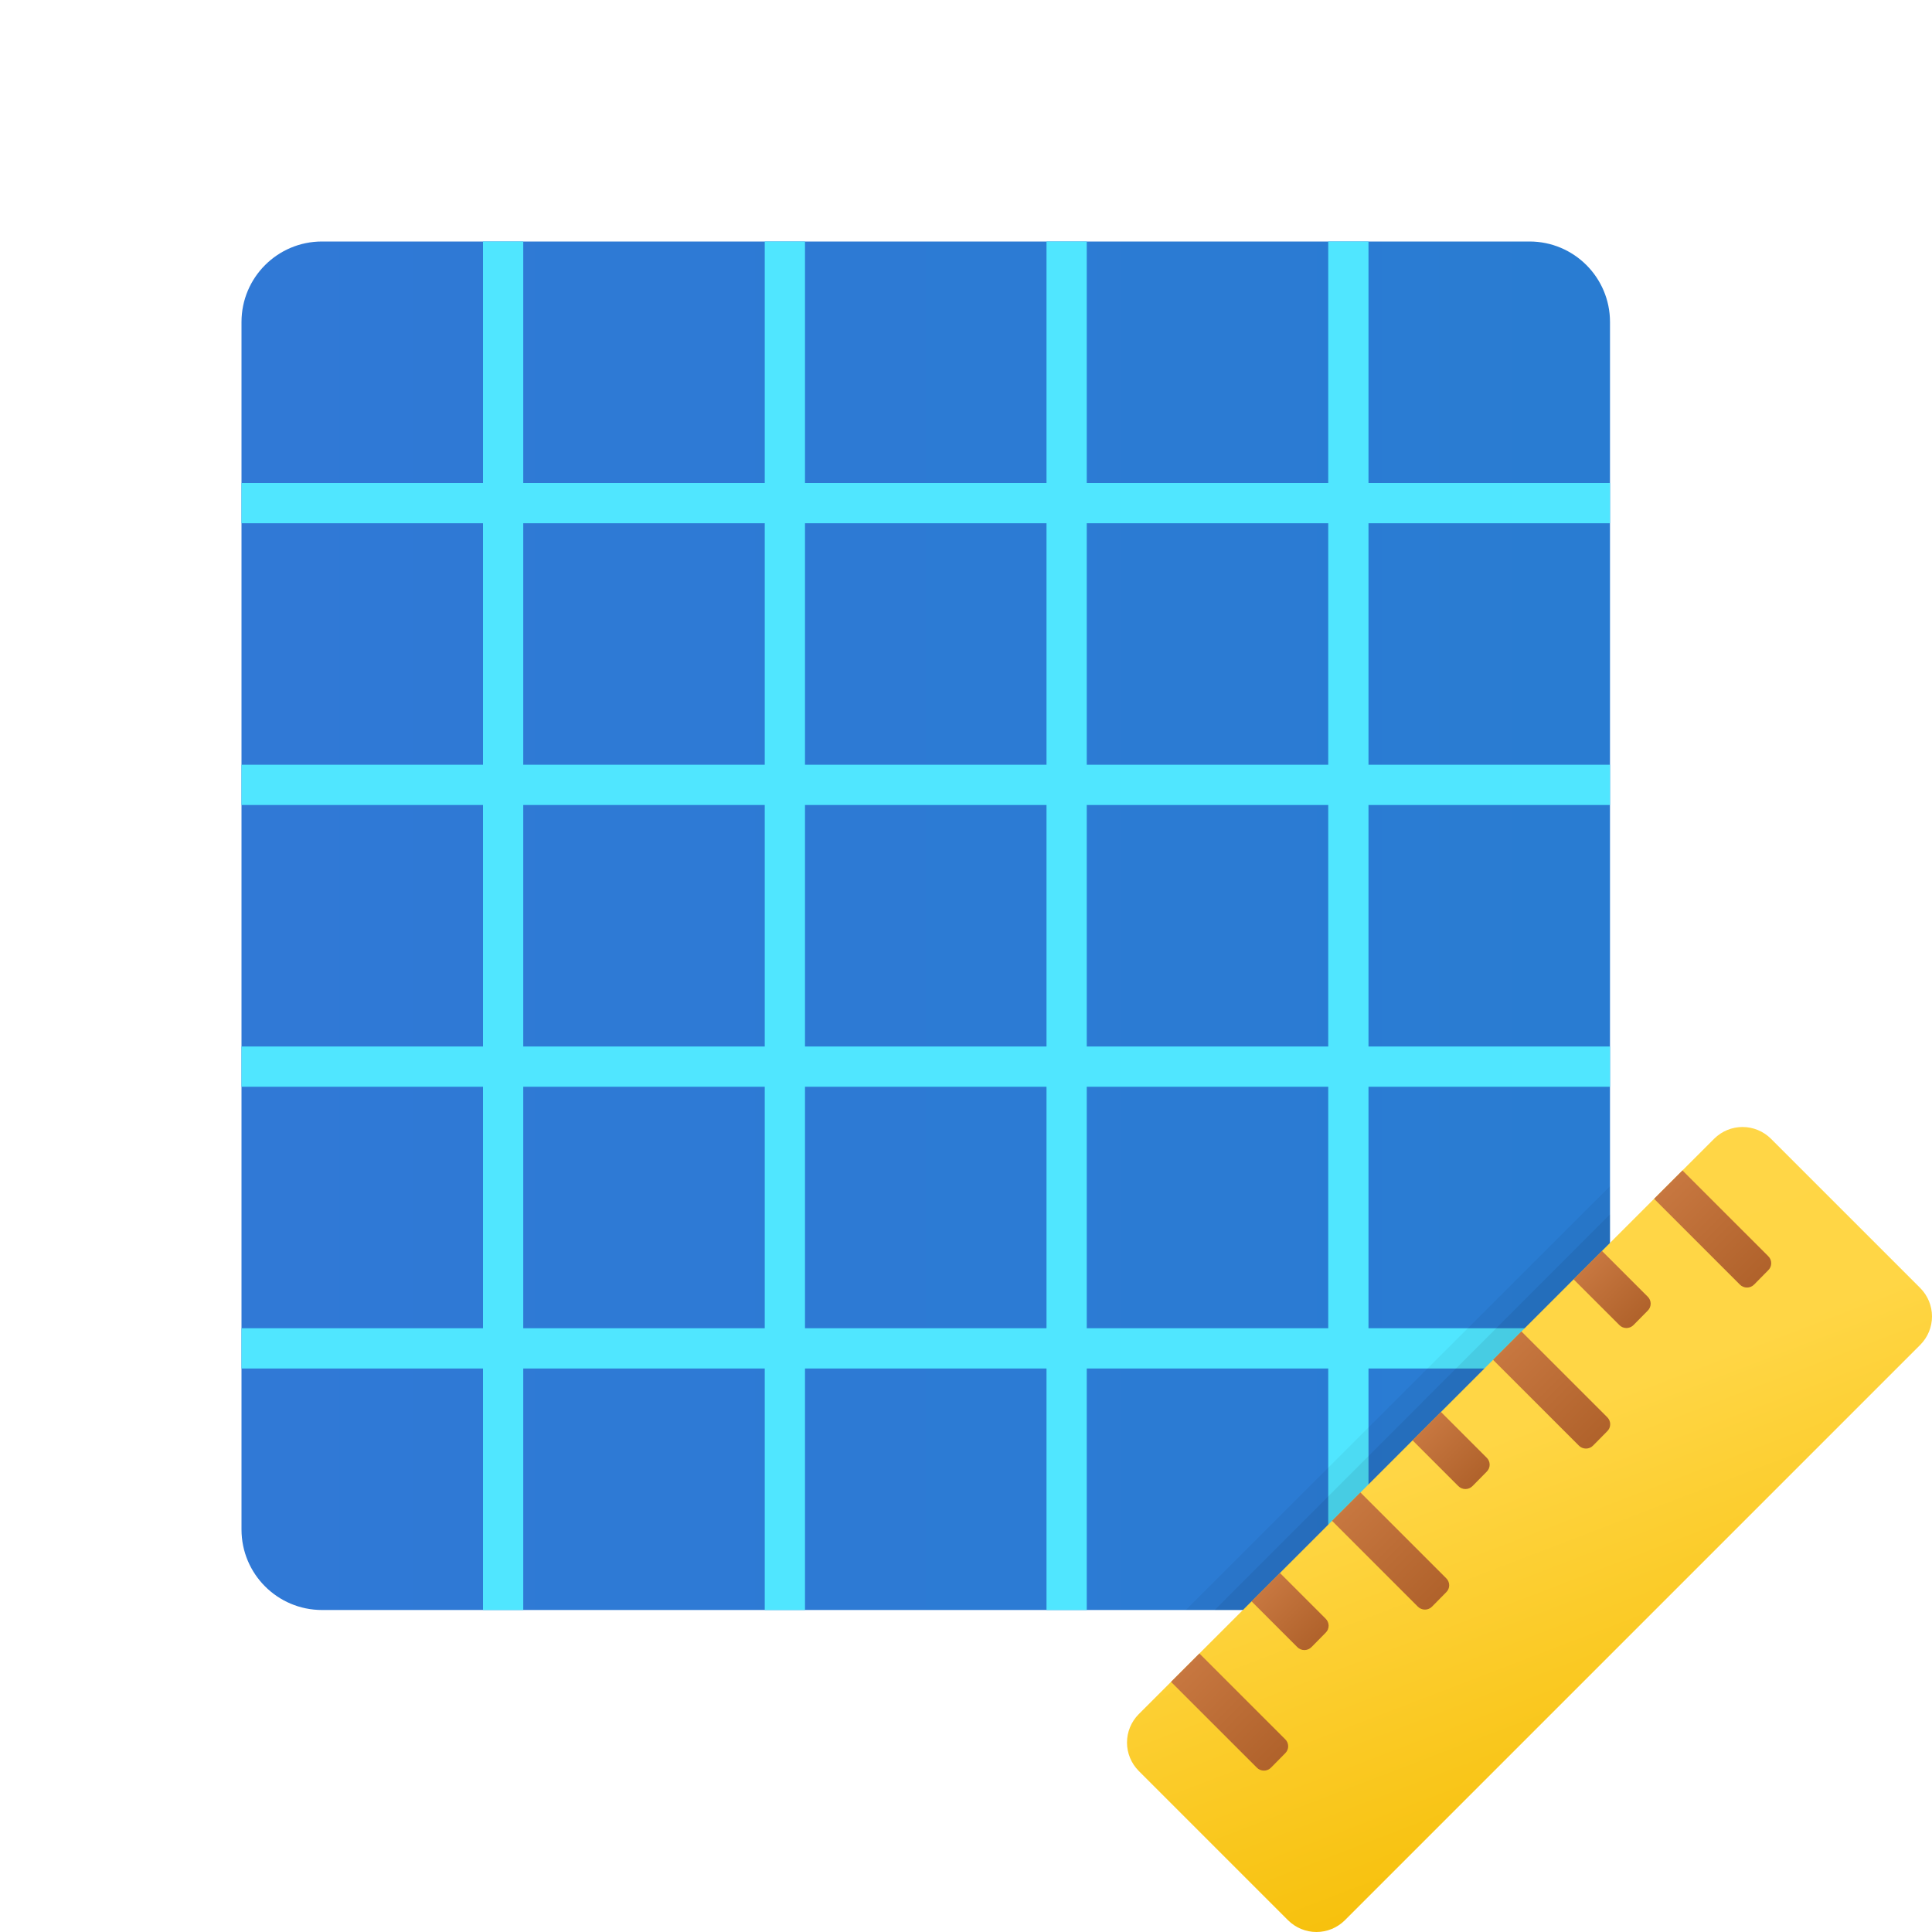
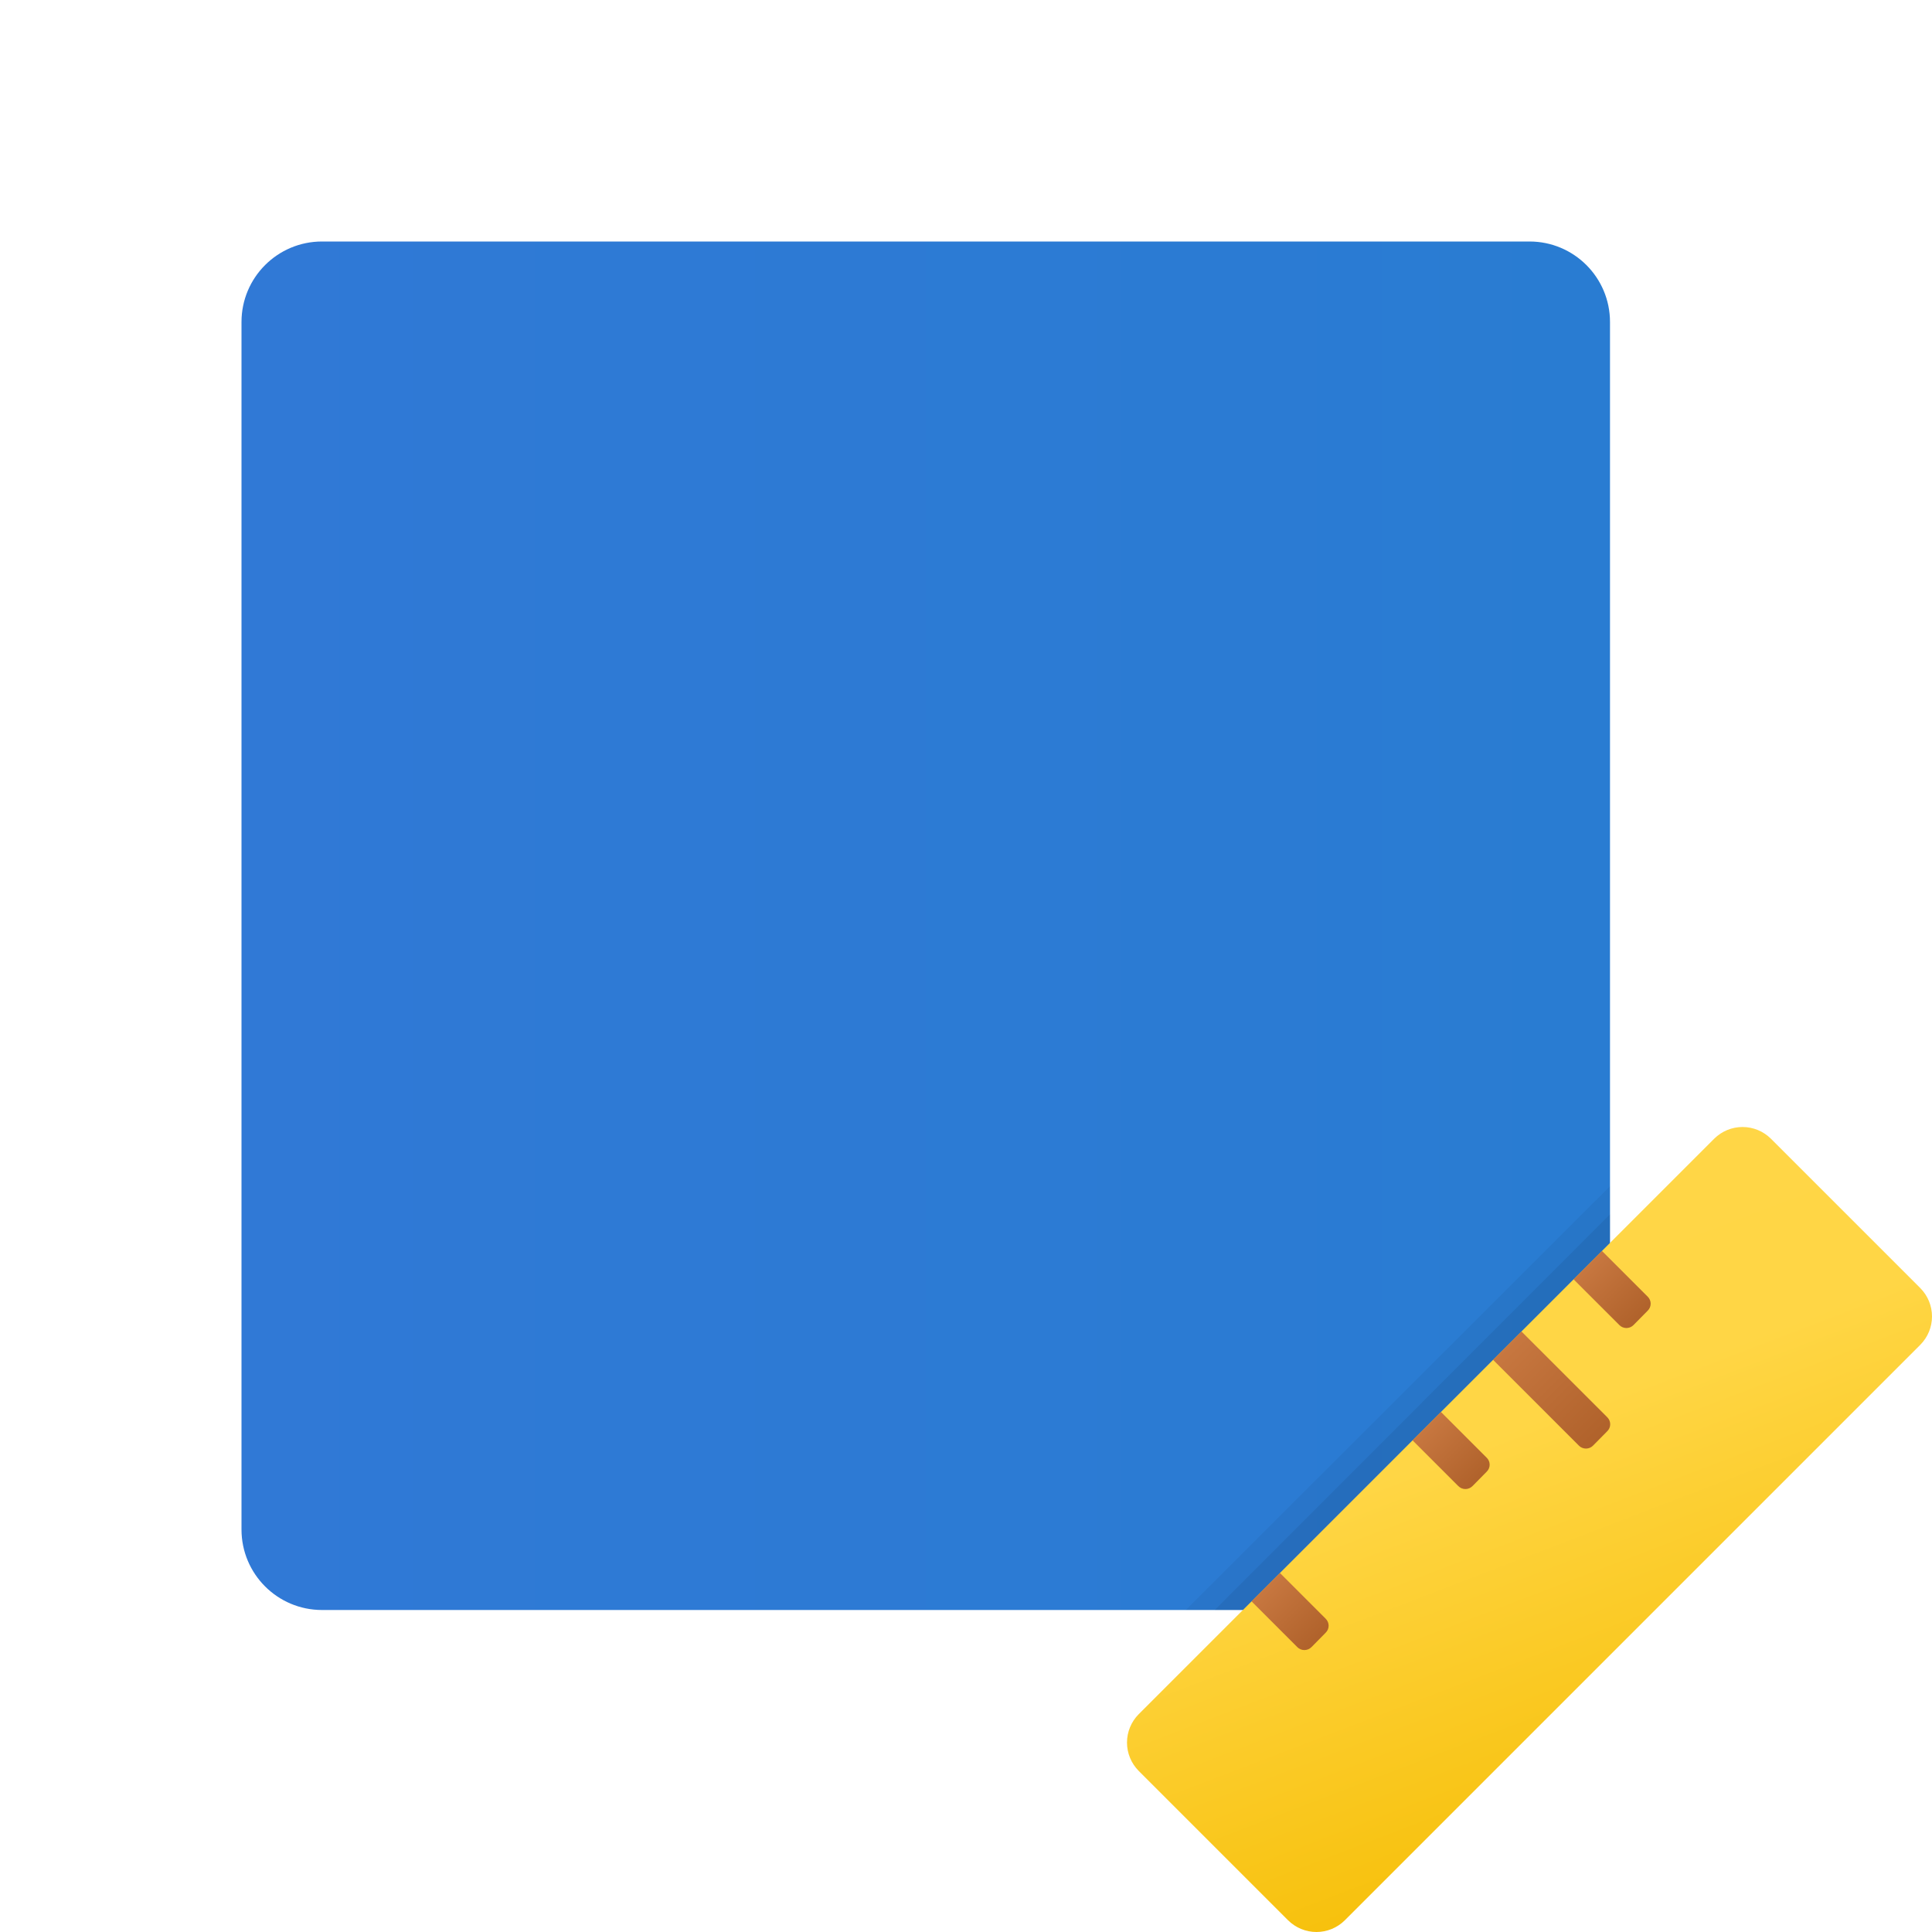
<svg xmlns="http://www.w3.org/2000/svg" width="96" height="96" viewBox="0 0 96 96" fill="none">
  <g id="Blueprint">
    <path id="Vector" d="M76 12H16C13.791 12 12 13.791 12 16V76C12 78.209 13.791 80 16 80H76C78.209 80 80 78.209 80 76V16C80 13.791 78.209 12 76 12Z" fill="url(#paint0_linear_370_9834)" />
-     <path id="Vector_2" d="M80 26V24H68V12H66V24H54V12H52V24H40V12H38V24H26V12H24V24H12V26H24V38H12V40H24V52H12V54H24V66H12V68H24V80H26V68H38V80H40V68H52V80H54V68H66V80H68V68H80V66H68V54H80V52H68V40H80V38H68V26H80ZM38 66H26V54H38V66ZM38 52H26V40H38V52ZM38 38H26V26H38V38ZM52 66H40V54H52V66ZM52 52H40V40H52V52ZM52 38H40V26H52V38ZM66 66H54V54H66V66ZM66 52H54V40H66V52ZM66 38H54V26H66V38Z" fill="#50E6FF" />
    <path id="Vector_3" d="M95.422 66.819L66.819 95.422C66.445 95.792 65.94 96 65.414 96C64.888 96 64.383 95.792 64.008 95.422L56.578 87.992C56.208 87.617 56 87.112 56 86.586C56 86.06 56.208 85.555 56.578 85.181L85.181 56.578C85.555 56.208 86.06 56 86.586 56C87.112 56 87.617 56.208 87.992 56.578L95.422 64.008C95.793 64.383 96 64.888 96 65.414C96 65.94 95.792 66.445 95.422 66.819Z" fill="url(#paint1_linear_370_9834)" />
    <path id="Vector_4" d="M79.861 71.119L79.16 71.829C79.114 71.877 79.059 71.915 78.998 71.94C78.937 71.966 78.872 71.979 78.805 71.979C78.739 71.979 78.674 71.966 78.613 71.94C78.552 71.915 78.497 71.877 78.451 71.829L74.19 67.569L75.6 66.159L79.861 70.419C79.908 70.465 79.946 70.519 79.971 70.579C79.997 70.639 80.01 70.704 80.01 70.769C80.01 70.835 79.997 70.9 79.971 70.96C79.946 71.02 79.908 71.074 79.861 71.119Z" fill="url(#paint2_linear_370_9834)" />
    <path id="Vector_5" d="M79.6 62.158L81.871 64.428C81.918 64.474 81.956 64.528 81.982 64.588C82.007 64.648 82.021 64.713 82.021 64.778C82.021 64.844 82.007 64.909 81.982 64.969C81.956 65.029 81.918 65.083 81.871 65.129L81.171 65.838C81.125 65.886 81.069 65.924 81.008 65.95C80.947 65.975 80.882 65.989 80.816 65.989C80.749 65.989 80.684 65.975 80.623 65.95C80.562 65.924 80.507 65.886 80.461 65.838L78.19 63.568L79.6 62.158Z" fill="url(#paint3_linear_370_9834)" />
-     <path id="Vector_6" d="M87.862 63.118L87.162 63.828C87.115 63.876 87.06 63.914 86.999 63.939C86.938 63.965 86.873 63.978 86.806 63.978C86.74 63.978 86.675 63.965 86.614 63.939C86.553 63.914 86.498 63.876 86.451 63.828L82.191 59.568L83.601 58.158L87.862 62.418C87.909 62.464 87.947 62.518 87.972 62.578C87.998 62.638 88.011 62.703 88.011 62.768C88.011 62.834 87.998 62.899 87.972 62.959C87.947 63.019 87.909 63.073 87.862 63.118Z" fill="url(#paint4_linear_370_9834)" />
-     <path id="Vector_7" d="M71.859 79.12L71.159 79.83C71.113 79.878 71.058 79.916 70.997 79.941C70.936 79.967 70.871 79.98 70.804 79.98C70.738 79.98 70.673 79.967 70.612 79.941C70.551 79.916 70.496 79.878 70.449 79.83L66.189 75.57L67.599 74.16L71.859 78.42C71.907 78.466 71.945 78.52 71.97 78.58C71.996 78.64 72.01 78.705 72.01 78.77C72.01 78.836 71.996 78.901 71.97 78.961C71.945 79.021 71.907 79.075 71.859 79.12Z" fill="url(#paint5_linear_370_9834)" />
    <path id="Vector_8" d="M73.87 73.13L73.17 73.84C73.124 73.887 73.068 73.925 73.007 73.951C72.946 73.977 72.881 73.99 72.815 73.99C72.749 73.99 72.683 73.977 72.622 73.951C72.561 73.925 72.506 73.887 72.46 73.84L70.189 71.57L71.6 70.159L73.87 72.43C73.917 72.475 73.955 72.529 73.981 72.589C74.007 72.649 74.02 72.714 74.02 72.78C74.02 72.845 74.007 72.91 73.981 72.97C73.955 73.03 73.917 73.085 73.87 73.13Z" fill="url(#paint6_linear_370_9834)" />
-     <path id="Vector_9" d="M63.858 87.121L63.158 87.831C63.112 87.879 63.057 87.917 62.996 87.942C62.935 87.968 62.87 87.981 62.803 87.981C62.737 87.981 62.672 87.968 62.611 87.942C62.55 87.917 62.495 87.879 62.449 87.831L58.188 83.571L59.598 82.161L63.859 86.421C63.906 86.466 63.944 86.521 63.97 86.581C63.995 86.641 64.009 86.706 64.009 86.771C64.009 86.837 63.995 86.902 63.969 86.962C63.944 87.022 63.906 87.076 63.858 87.121Z" fill="url(#paint7_linear_370_9834)" />
    <path id="Vector_10" d="M65.869 81.131L65.169 81.841C65.123 81.888 65.067 81.926 65.006 81.952C64.945 81.977 64.88 81.991 64.814 81.991C64.747 81.991 64.682 81.977 64.621 81.952C64.56 81.926 64.505 81.888 64.459 81.841L62.188 79.57L63.599 78.16L65.869 80.43C65.916 80.476 65.954 80.53 65.98 80.59C66.006 80.65 66.019 80.715 66.019 80.781C66.019 80.846 66.005 80.911 65.98 80.971C65.954 81.031 65.916 81.085 65.869 81.131Z" fill="url(#paint8_linear_370_9834)" />
    <g id="Group">
      <path id="Vector_11" opacity="0.05" d="M58.92 80H61.76L80 61.76V58.94L58.92 80Z" fill="black" />
      <path id="Vector_12" opacity="0.07" d="M60.36 80H61.76L80 61.76V60.34L60.36 80Z" fill="black" />
    </g>
  </g>
  <defs>
    <linearGradient id="paint0_linear_370_9834" x1="12" y1="46" x2="80" y2="46" gradientUnits="userSpaceOnUse">
      <stop stop-color="#3079D6" />
      <stop offset="1" stop-color="#297CD2" />
    </linearGradient>
    <linearGradient id="paint1_linear_370_9834" x1="66.024" y1="50.012" x2="83.048" y2="94.362" gradientUnits="userSpaceOnUse">
      <stop stop-color="#FFD747" />
      <stop offset="0.482" stop-color="#FFD645" />
      <stop offset="1" stop-color="#F5BC00" />
    </linearGradient>
    <linearGradient id="paint2_linear_370_9834" x1="74.894" y1="66.864" x2="79.51" y2="71.48" gradientUnits="userSpaceOnUse">
      <stop stop-color="#C77740" />
      <stop offset="1" stop-color="#B0622B" />
    </linearGradient>
    <linearGradient id="paint3_linear_370_9834" x1="78.896" y1="62.864" x2="81.52" y2="65.488" gradientUnits="userSpaceOnUse">
      <stop stop-color="#C77740" />
      <stop offset="1" stop-color="#B0622B" />
    </linearGradient>
    <linearGradient id="paint4_linear_370_9834" x1="82.896" y1="58.862" x2="87.512" y2="63.478" gradientUnits="userSpaceOnUse">
      <stop stop-color="#C77740" />
      <stop offset="1" stop-color="#B0622B" />
    </linearGradient>
    <linearGradient id="paint5_linear_370_9834" x1="66.894" y1="74.864" x2="71.51" y2="79.48" gradientUnits="userSpaceOnUse">
      <stop stop-color="#C77740" />
      <stop offset="1" stop-color="#B0622B" />
    </linearGradient>
    <linearGradient id="paint6_linear_370_9834" x1="70.894" y1="70.864" x2="73.52" y2="73.49" gradientUnits="userSpaceOnUse">
      <stop stop-color="#C77740" />
      <stop offset="1" stop-color="#B0622B" />
    </linearGradient>
    <linearGradient id="paint7_linear_370_9834" x1="58.892" y1="82.866" x2="63.508" y2="87.482" gradientUnits="userSpaceOnUse">
      <stop stop-color="#C77740" />
      <stop offset="1" stop-color="#B0622B" />
    </linearGradient>
    <linearGradient id="paint8_linear_370_9834" x1="62.894" y1="78.866" x2="65.518" y2="81.49" gradientUnits="userSpaceOnUse">
      <stop stop-color="#C77740" />
      <stop offset="1" stop-color="#B0622B" />
    </linearGradient>
  </defs>
</svg>